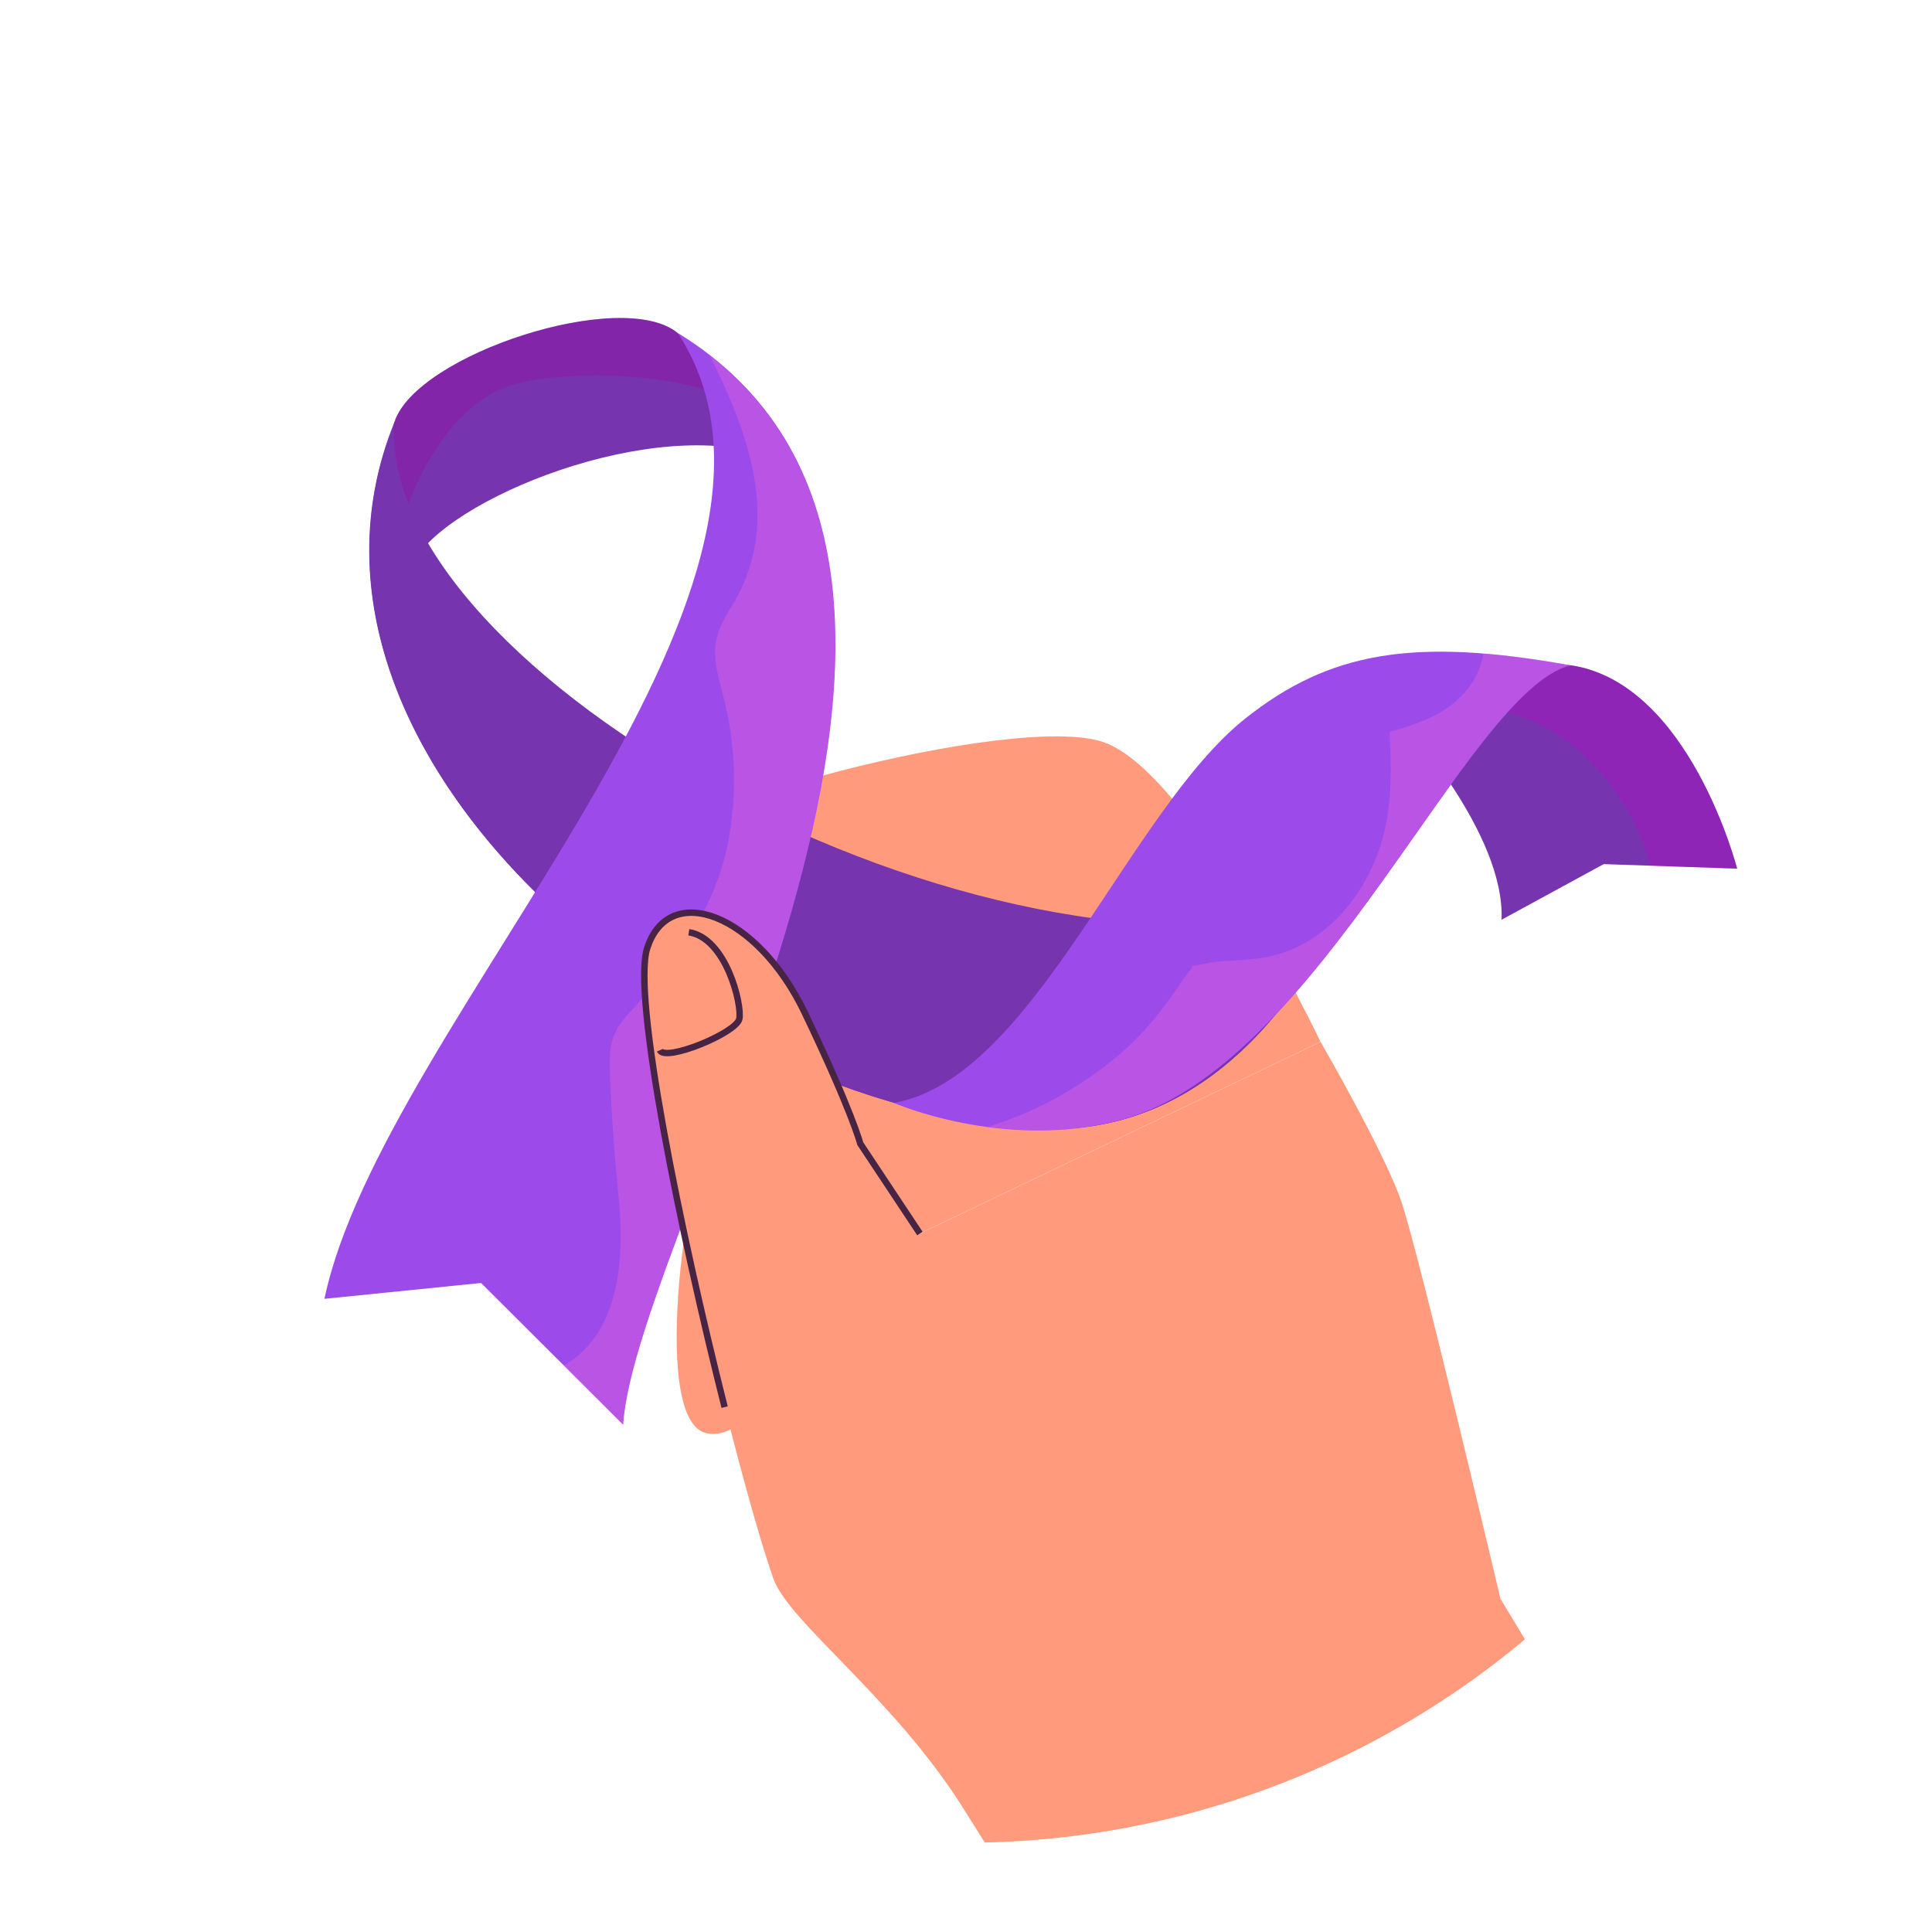
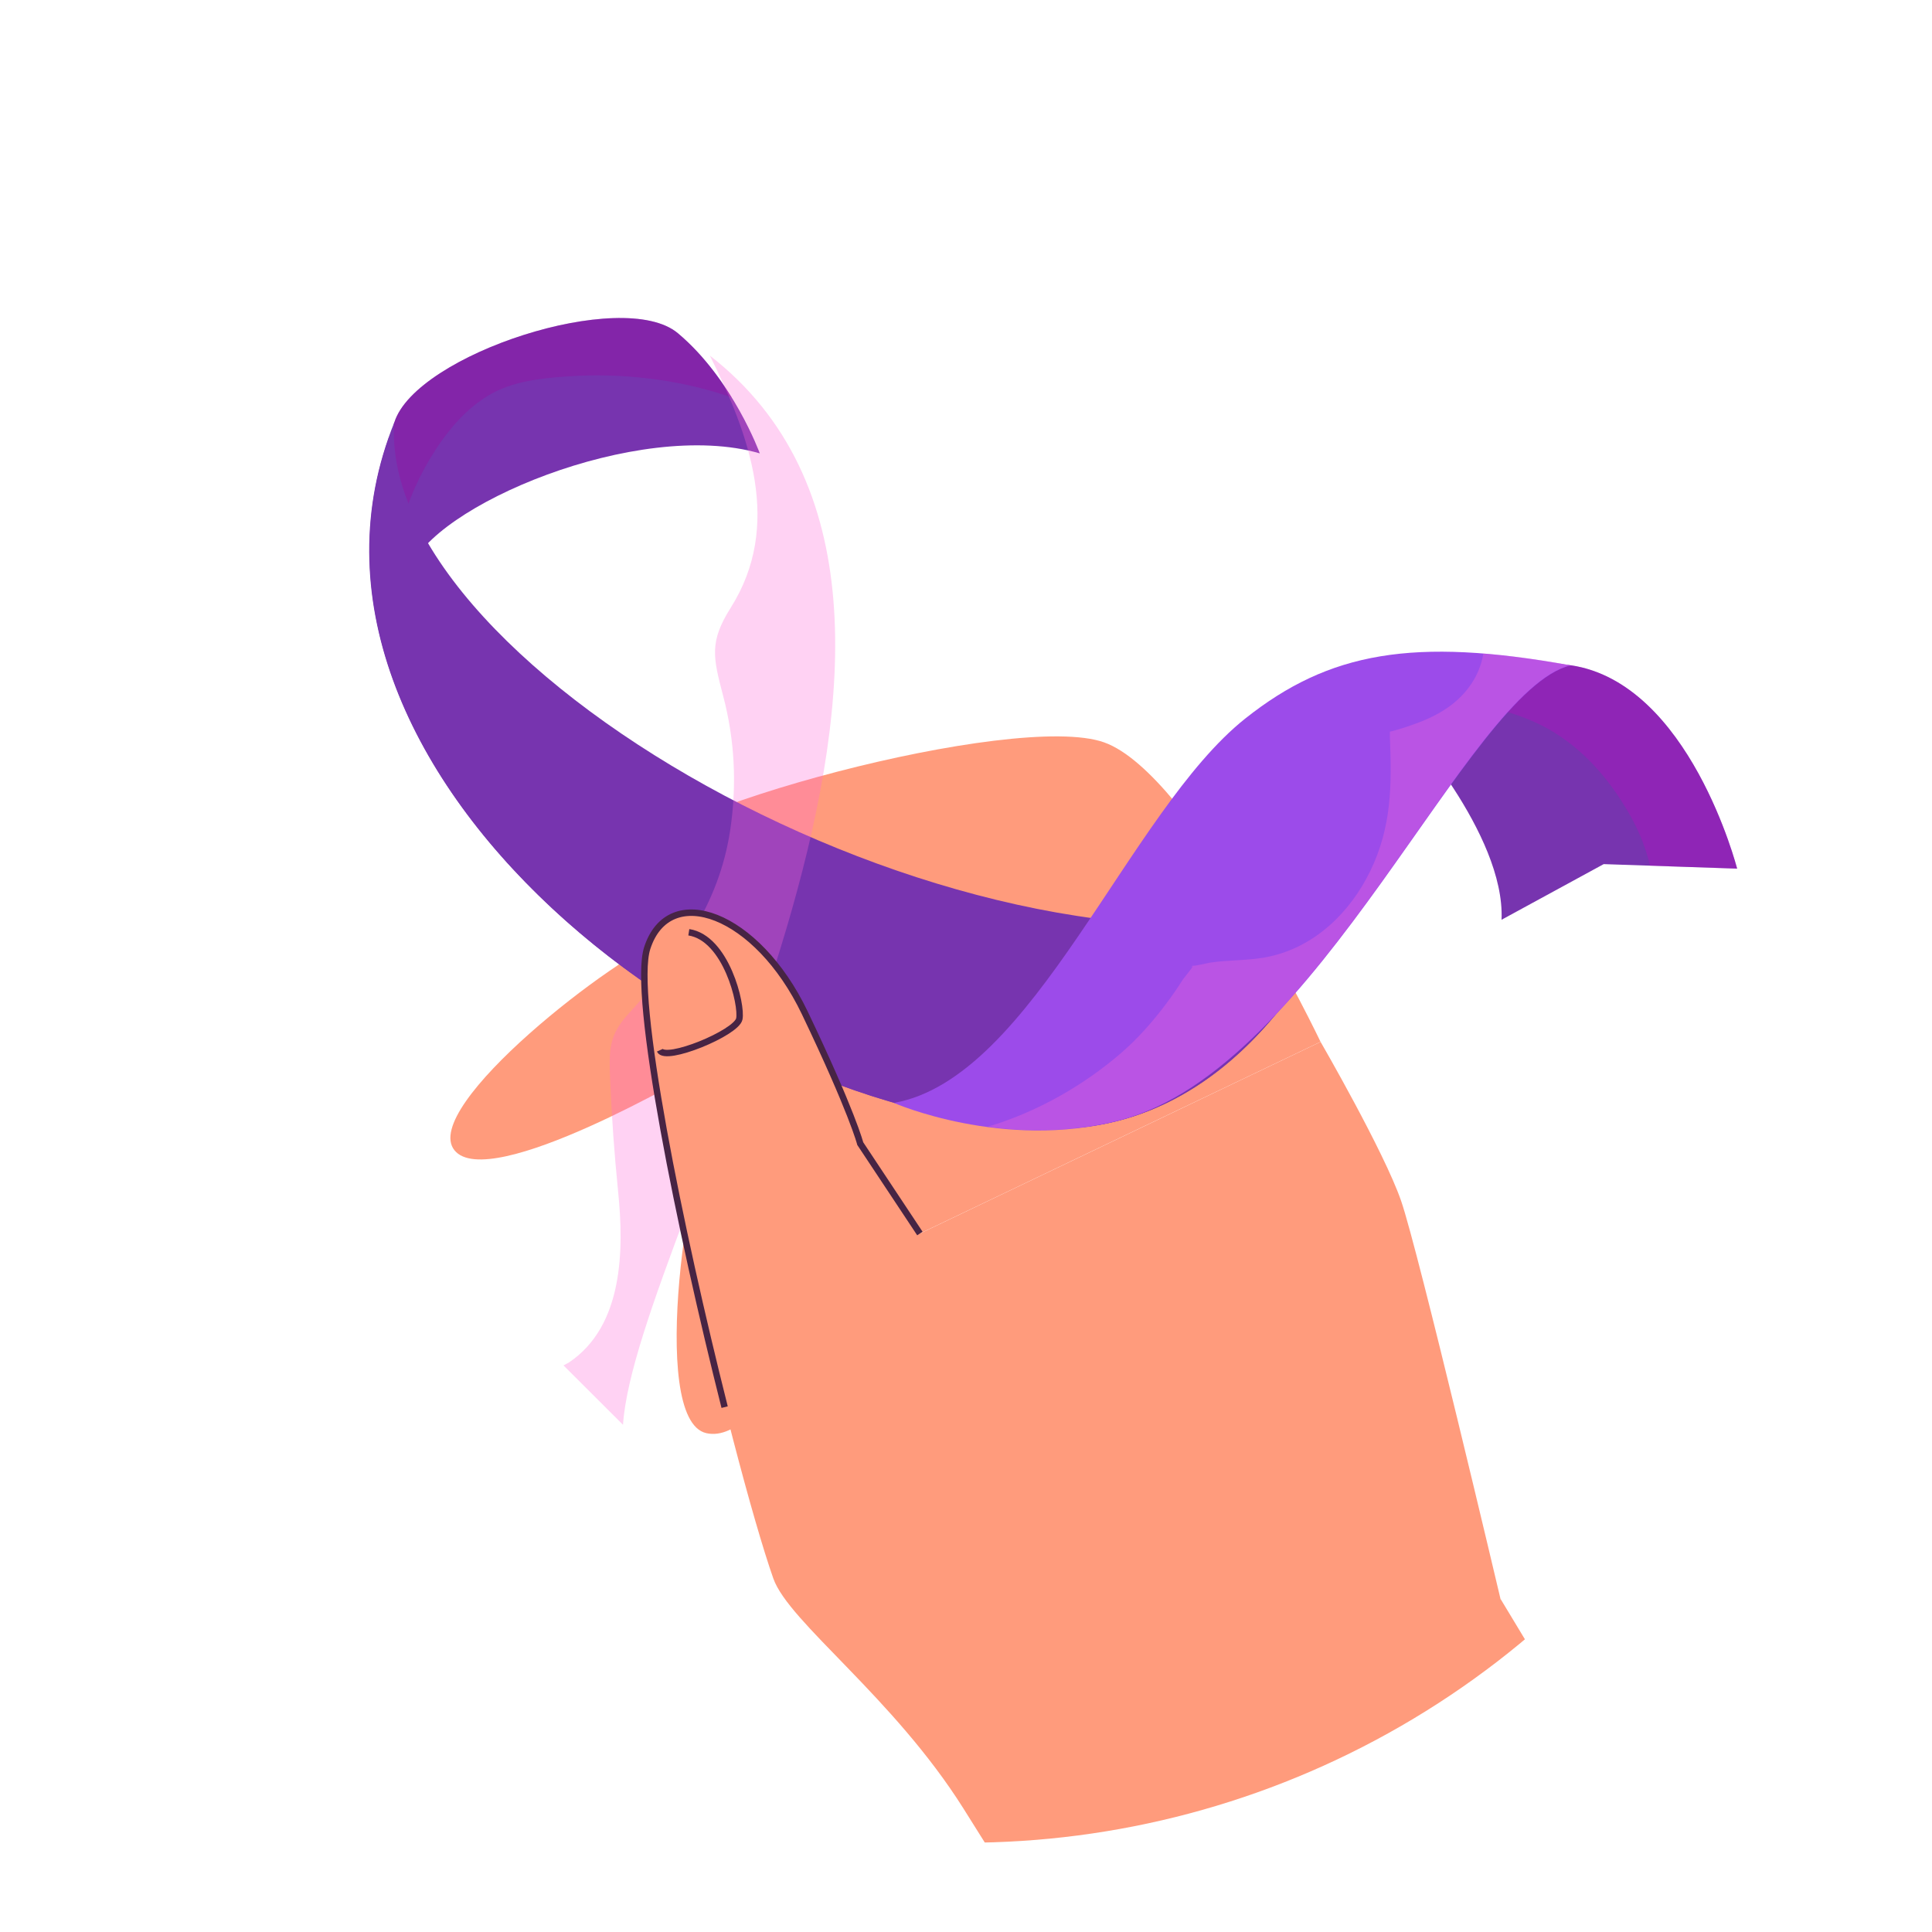
<svg xmlns="http://www.w3.org/2000/svg" viewBox="0 0 150 150">
  <defs>
    <style>
      .cls-1 {
        fill: #ff68d6;
      }

      .cls-1, .cls-2, .cls-3 {
        mix-blend-mode: multiply;
        opacity: .3;
      }

      .cls-2 {
        fill: #c700c5;
      }

      .cls-4 {
        fill: #ff9b7c;
      }

      .cls-5, .cls-6 {
        fill: none;
      }

      .cls-7 {
        fill: #7734af;
      }

      .cls-8 {
        isolation: isolate;
      }

      .cls-6 {
        stroke: #472444;
        stroke-miterlimit: 10;
        stroke-width: .5px;
      }

      .cls-3 {
        fill: #9f009c;
      }

      .cls-9 {
        clip-path: url(#clippath);
      }

      .cls-10 {
        fill: #9c4bea;
      }
    </style>
    <clipPath id="clippath">
      <circle class="cls-5" cx="74.95" cy="75.42" r="67.65" />
    </clipPath>
  </defs>
  <g class="cls-8">
    <g id="Layer_1" data-name="Layer 1">
      <g class="cls-9">
        <g>
          <path class="cls-4" d="M102.53,80.89s-9.93-20.79-16.8-23.25c-6.87-2.46-36.01,5.4-37.08,9.35-1.07,3.94,27.26,4.2,27.26,4.2l1.19,3.59s-20.75-3.6-25.01-2.13c-4.26,1.47-19.48,13.29-16.81,16.65,2.67,3.36,18.82-6.13,18.82-6.13l9.97,2.01s-6.97,1.24-8.67,2.32c-1.71,1.08-5.18,22.73-.56,23.77,4.62,1.04,9.93-12.32,9.93-12.32l37.77-18.07Z" />
          <g>
            <path class="cls-4" d="M79.54,77.03s-9.1,4.87-12.36,12.34c2.24-2.49,4.61-3.09,4.61-3.09" />
            <path class="cls-4" d="M78.29,77.76c-2.09-5.11-2.86-8.65-2.86-8.65" />
          </g>
        </g>
        <path class="cls-7" d="M30.62,32.78c1.68-5.27,17.74-10.49,22.01-6.91,4.27,3.58,6.36,9.33,6.36,9.33-9.46-2.74-25.57,4.14-27.15,9.05,0,0-2.08-7.68-1.23-11.47Z" />
        <path class="cls-3" d="M33.78,34.97c1.09-1.67,2.41-3.23,4.15-4.27,1.85-1.11,4.09-1.34,6.2-1.48,4.03-.28,8.43.21,12.27,1.5.14.05.28.1.42.15-1.03-1.66-2.42-3.52-4.19-5-4.27-3.58-20.33,1.64-22.01,6.91-.49,2.19,0,5.68.49,8.24.55-2.18,1.54-4.31,2.67-6.04Z" />
        <path class="cls-7" d="M30.62,32.78c-10.86,26.84,25.84,55.51,52.86,54.8,14.4-1.17,20.65-17.14,20.65-17.14-28.3,7.81-74.88-18.37-73.52-37.66Z" />
        <path class="cls-7" d="M89.69,78.12c-4.41-.1-8.35,2.12-12.85,1.93-2.4-.11-4.65-.9-7.01-1.12-2.46-.22-4.97-.4-7.2-1.58-1.68-.89-2.9-2.25-4.03-3.74-.52-.69-1.25-2.1-2-2.47-1.64-.8-4.36-.25-6.15-.63-2.12-.46-4.07-1.44-5.73-2.84-3.08-2.6-4.05-6.33-5.92-9.72-2-3.62-5.06-6.34-6.67-10.23-1.8-4.36-2.43-9.05-1.94-13.74-9.31,26.48,26.67,54.29,53.29,53.59,8.34-.68,13.94-6.32,17.18-10.94-3.42,1.51-7.17,1.58-10.97,1.49Z" />
        <path class="cls-7" d="M121.95,51.65c9.23,1.36,12.92,15.79,12.92,15.79l-10.36-.35-7.93,4.32c.29-6.69-7.66-15.36-7.66-15.36,0,0,6.43-5.37,13.03-4.39Z" />
        <path class="cls-2" d="M120.74,56.92c2.57,1.59,4.56,4.06,5.99,6.69.61,1.13,1.09,2.36,1.37,3.6l6.77.23s-3.69-14.42-12.92-15.79c-4.11-.61-8.16,1.25-10.63,2.73,3.28.17,6.61.79,9.42,2.53Z" />
        <path class="cls-10" d="M86.95,86.98c15.47-4.01,26.94-33.33,34.99-35.32-12.21-2.21-18.75-1.04-25.25,4.12-9.1,7.22-16.43,27.94-27.29,29.85,0,0,8.46,3.71,17.54,1.36Z" />
        <path class="cls-1" d="M115.17,50.74c-.12.67-.33,1.32-.7,1.97-.94,1.65-2.48,2.67-4.21,3.34-.72.28-1.55.56-2.35.76,0,.13,0,.27,0,.4.15,3.71.15,6.98-1.53,10.43-1.55,3.18-4.25,5.82-7.76,6.61-1.57.36-3.18.25-4.75.5.32-.05-1.79.38-1.04.19-.13.03-.21.05-.27.05,0,.04-.04.1-.17.22.66-.64-.41.63-.55.84-.41.64-.84,1.27-1.3,1.88-1.06,1.41-2.21,2.72-3.55,3.87-2.91,2.5-6.5,4.55-10.31,5.68,2.96.39,6.55.45,10.25-.51,15.47-4.01,26.94-33.33,34.99-35.32-2.48-.45-4.72-.75-6.78-.91Z" />
-         <path class="cls-10" d="M52.64,25.87c12.94,19.98-22.94,53.46-27.45,74.97l12.16-1.23,11.03,11c1.03-15.58,33.6-66.69,4.26-84.75Z" />
        <path class="cls-1" d="M55.1,27.58c3.11,6.24,5.67,13.21,1.63,19.61-1.67,2.65-1.37,3.84-.59,6.82.91,3.43,1.08,6.94.55,10.45-.87,5.79-4.03,10.02-7.87,14.22-1.56,1.7-1.54,2.81-1.45,5.13.12,2.91.33,5.8.62,8.7.46,4.52.41,10.42-3.8,13.26-.14.09-.29.15-.44.24l4.62,4.61c1-15.11,31.67-63.66,6.72-83.03Z" />
        <path class="cls-4" d="M116.51,124.19s-6.4-27.14-7.73-30.96c-1.32-3.82-6.25-12.34-6.25-12.34l-31.1,14.88-4.63-6.98s-.61-2.42-4.31-10.16c-3.7-7.73-10.54-10.24-12.23-5.02-1.69,5.22,6.6,39.9,9.78,48.94,1.2,3.41,9.31,9.2,14.76,17.86,9,14.29,19.23,31.37,19.23,31.37l52.17,1.55-29.68-49.16Z" />
        <g>
          <path class="cls-6" d="M71.42,95.77l-4.63-6.98s-.61-2.42-4.31-10.16c-3.7-7.73-10.54-10.24-12.23-5.02-1.19,3.68,2.57,21.99,6.01,35.64" />
          <path class="cls-6" d="M51.23,81.54c.42.93,5.94-1.34,6.17-2.43.23-1.09-1.01-6.28-3.92-6.73" />
        </g>
        <rect class="cls-5" x="2.36" y="16.24" width="176.67" height="153.48" />
      </g>
    </g>
  </g>
</svg>